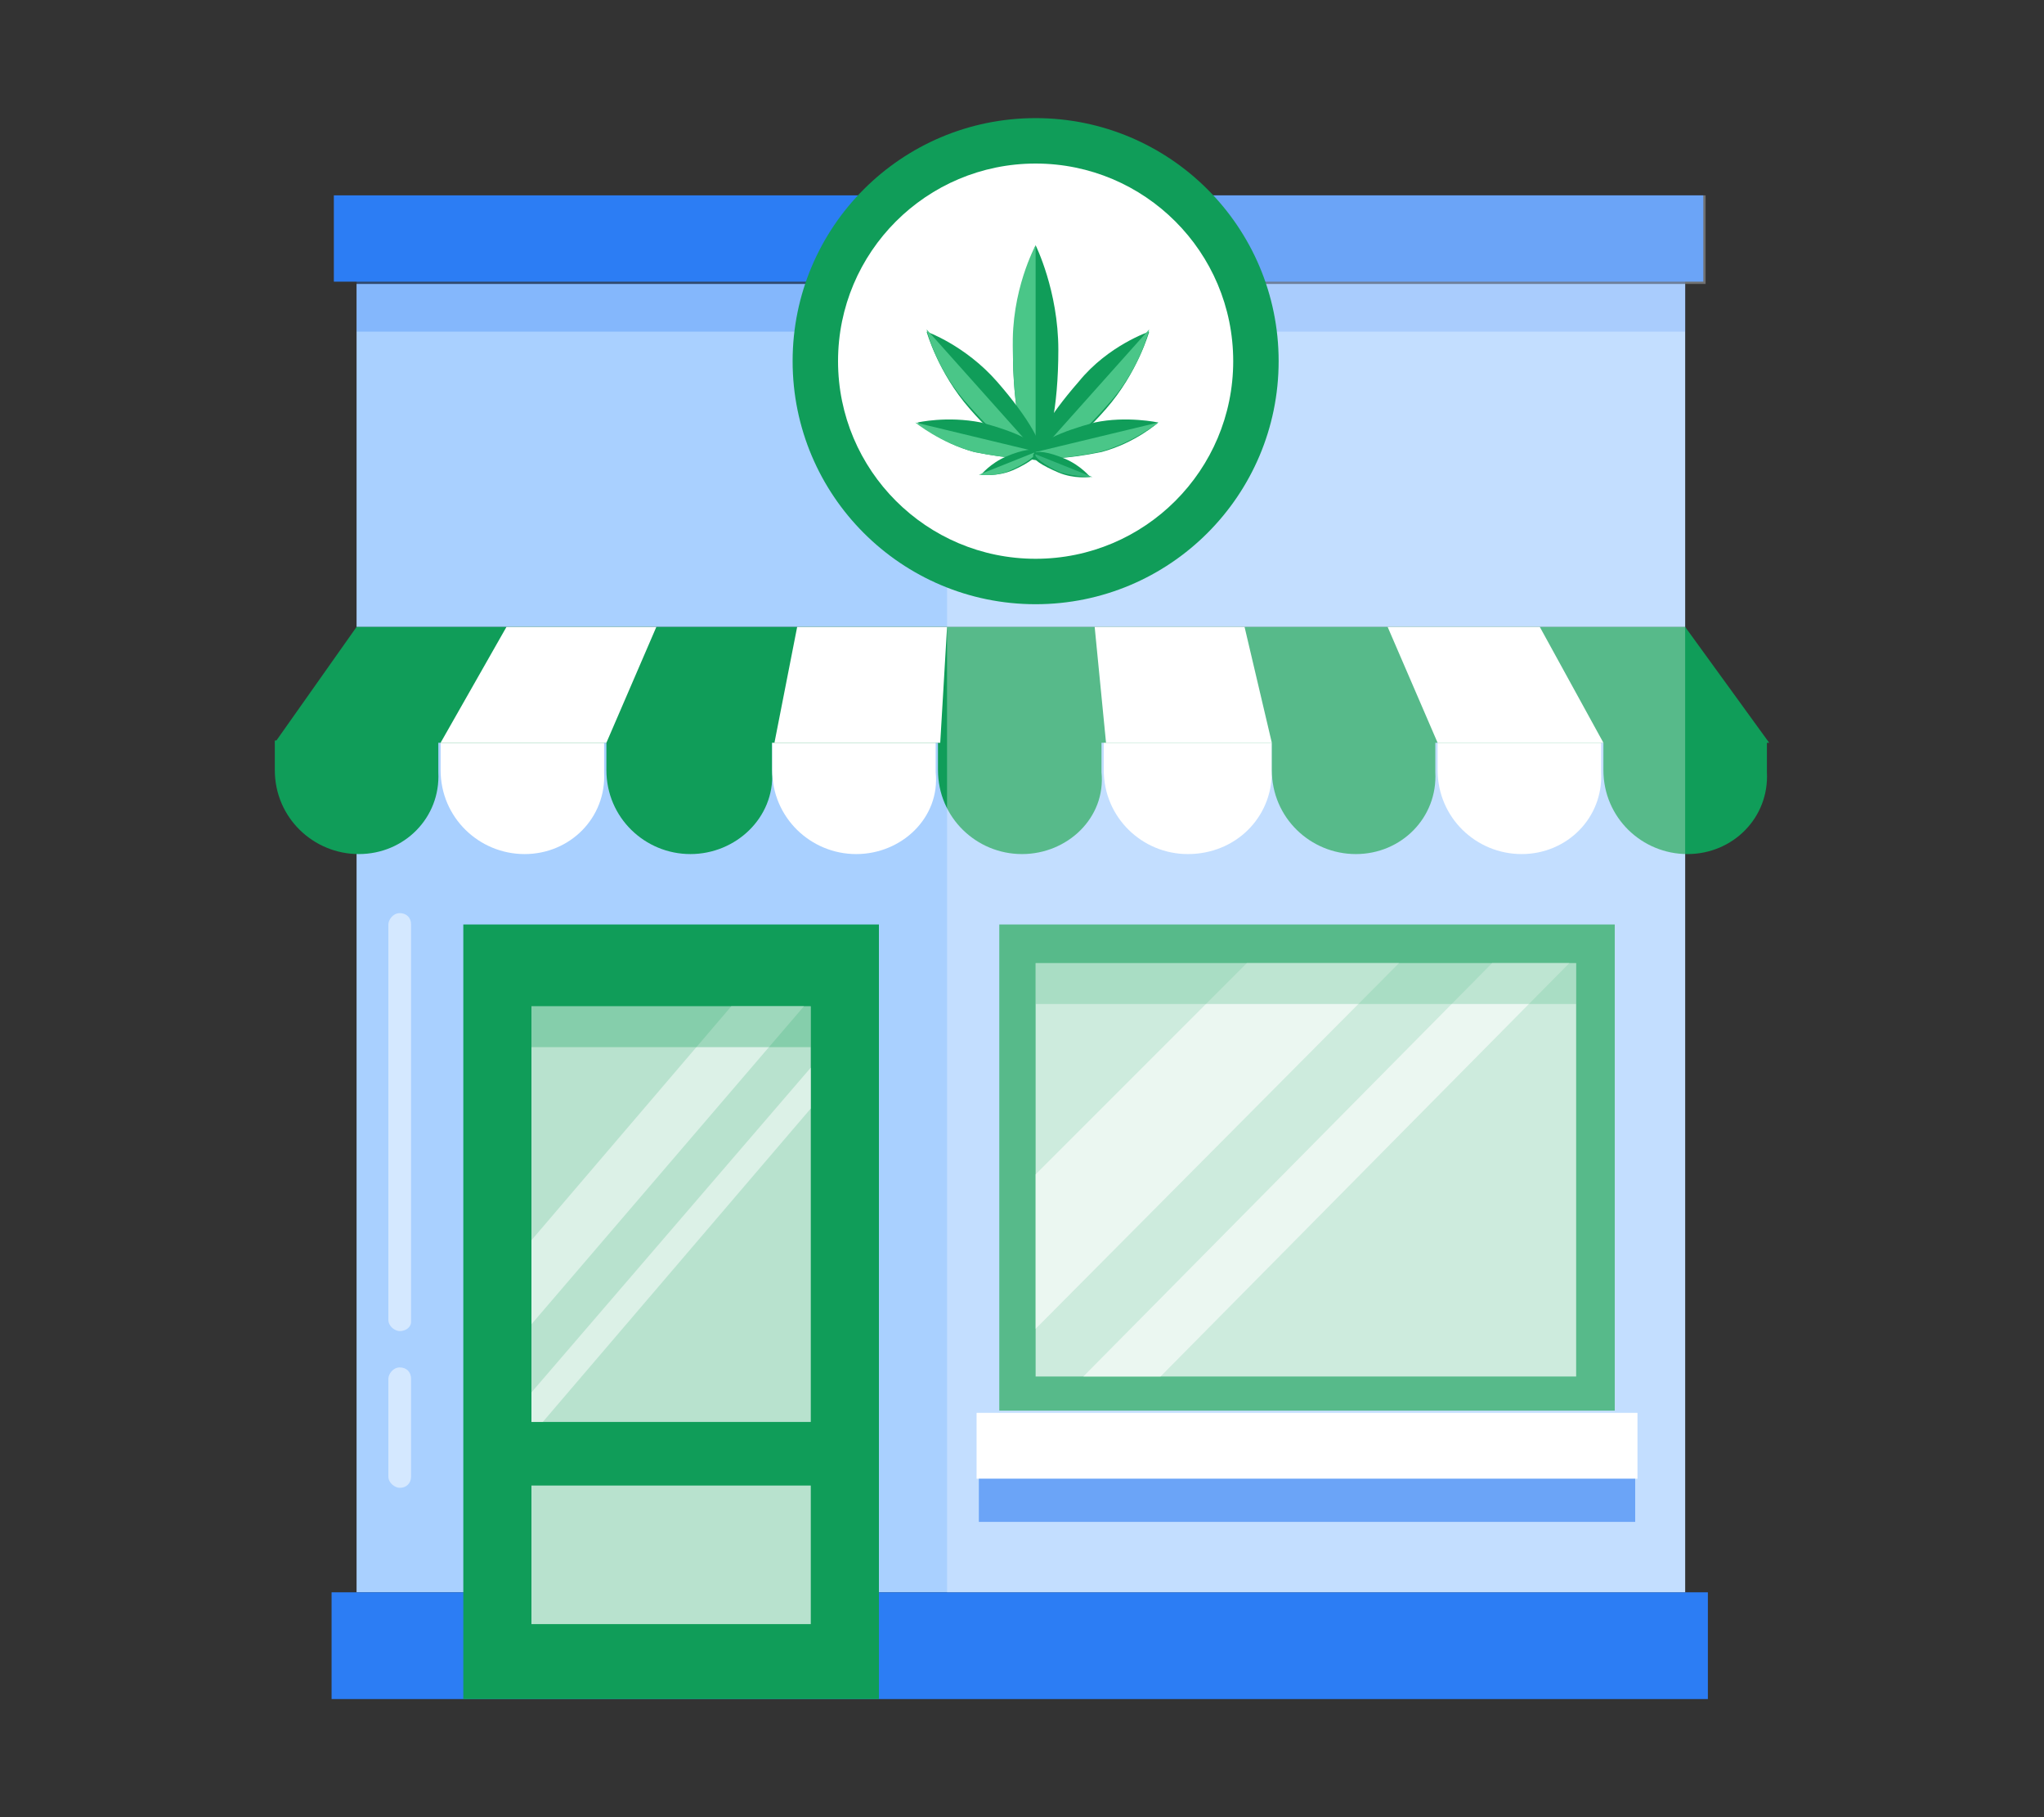
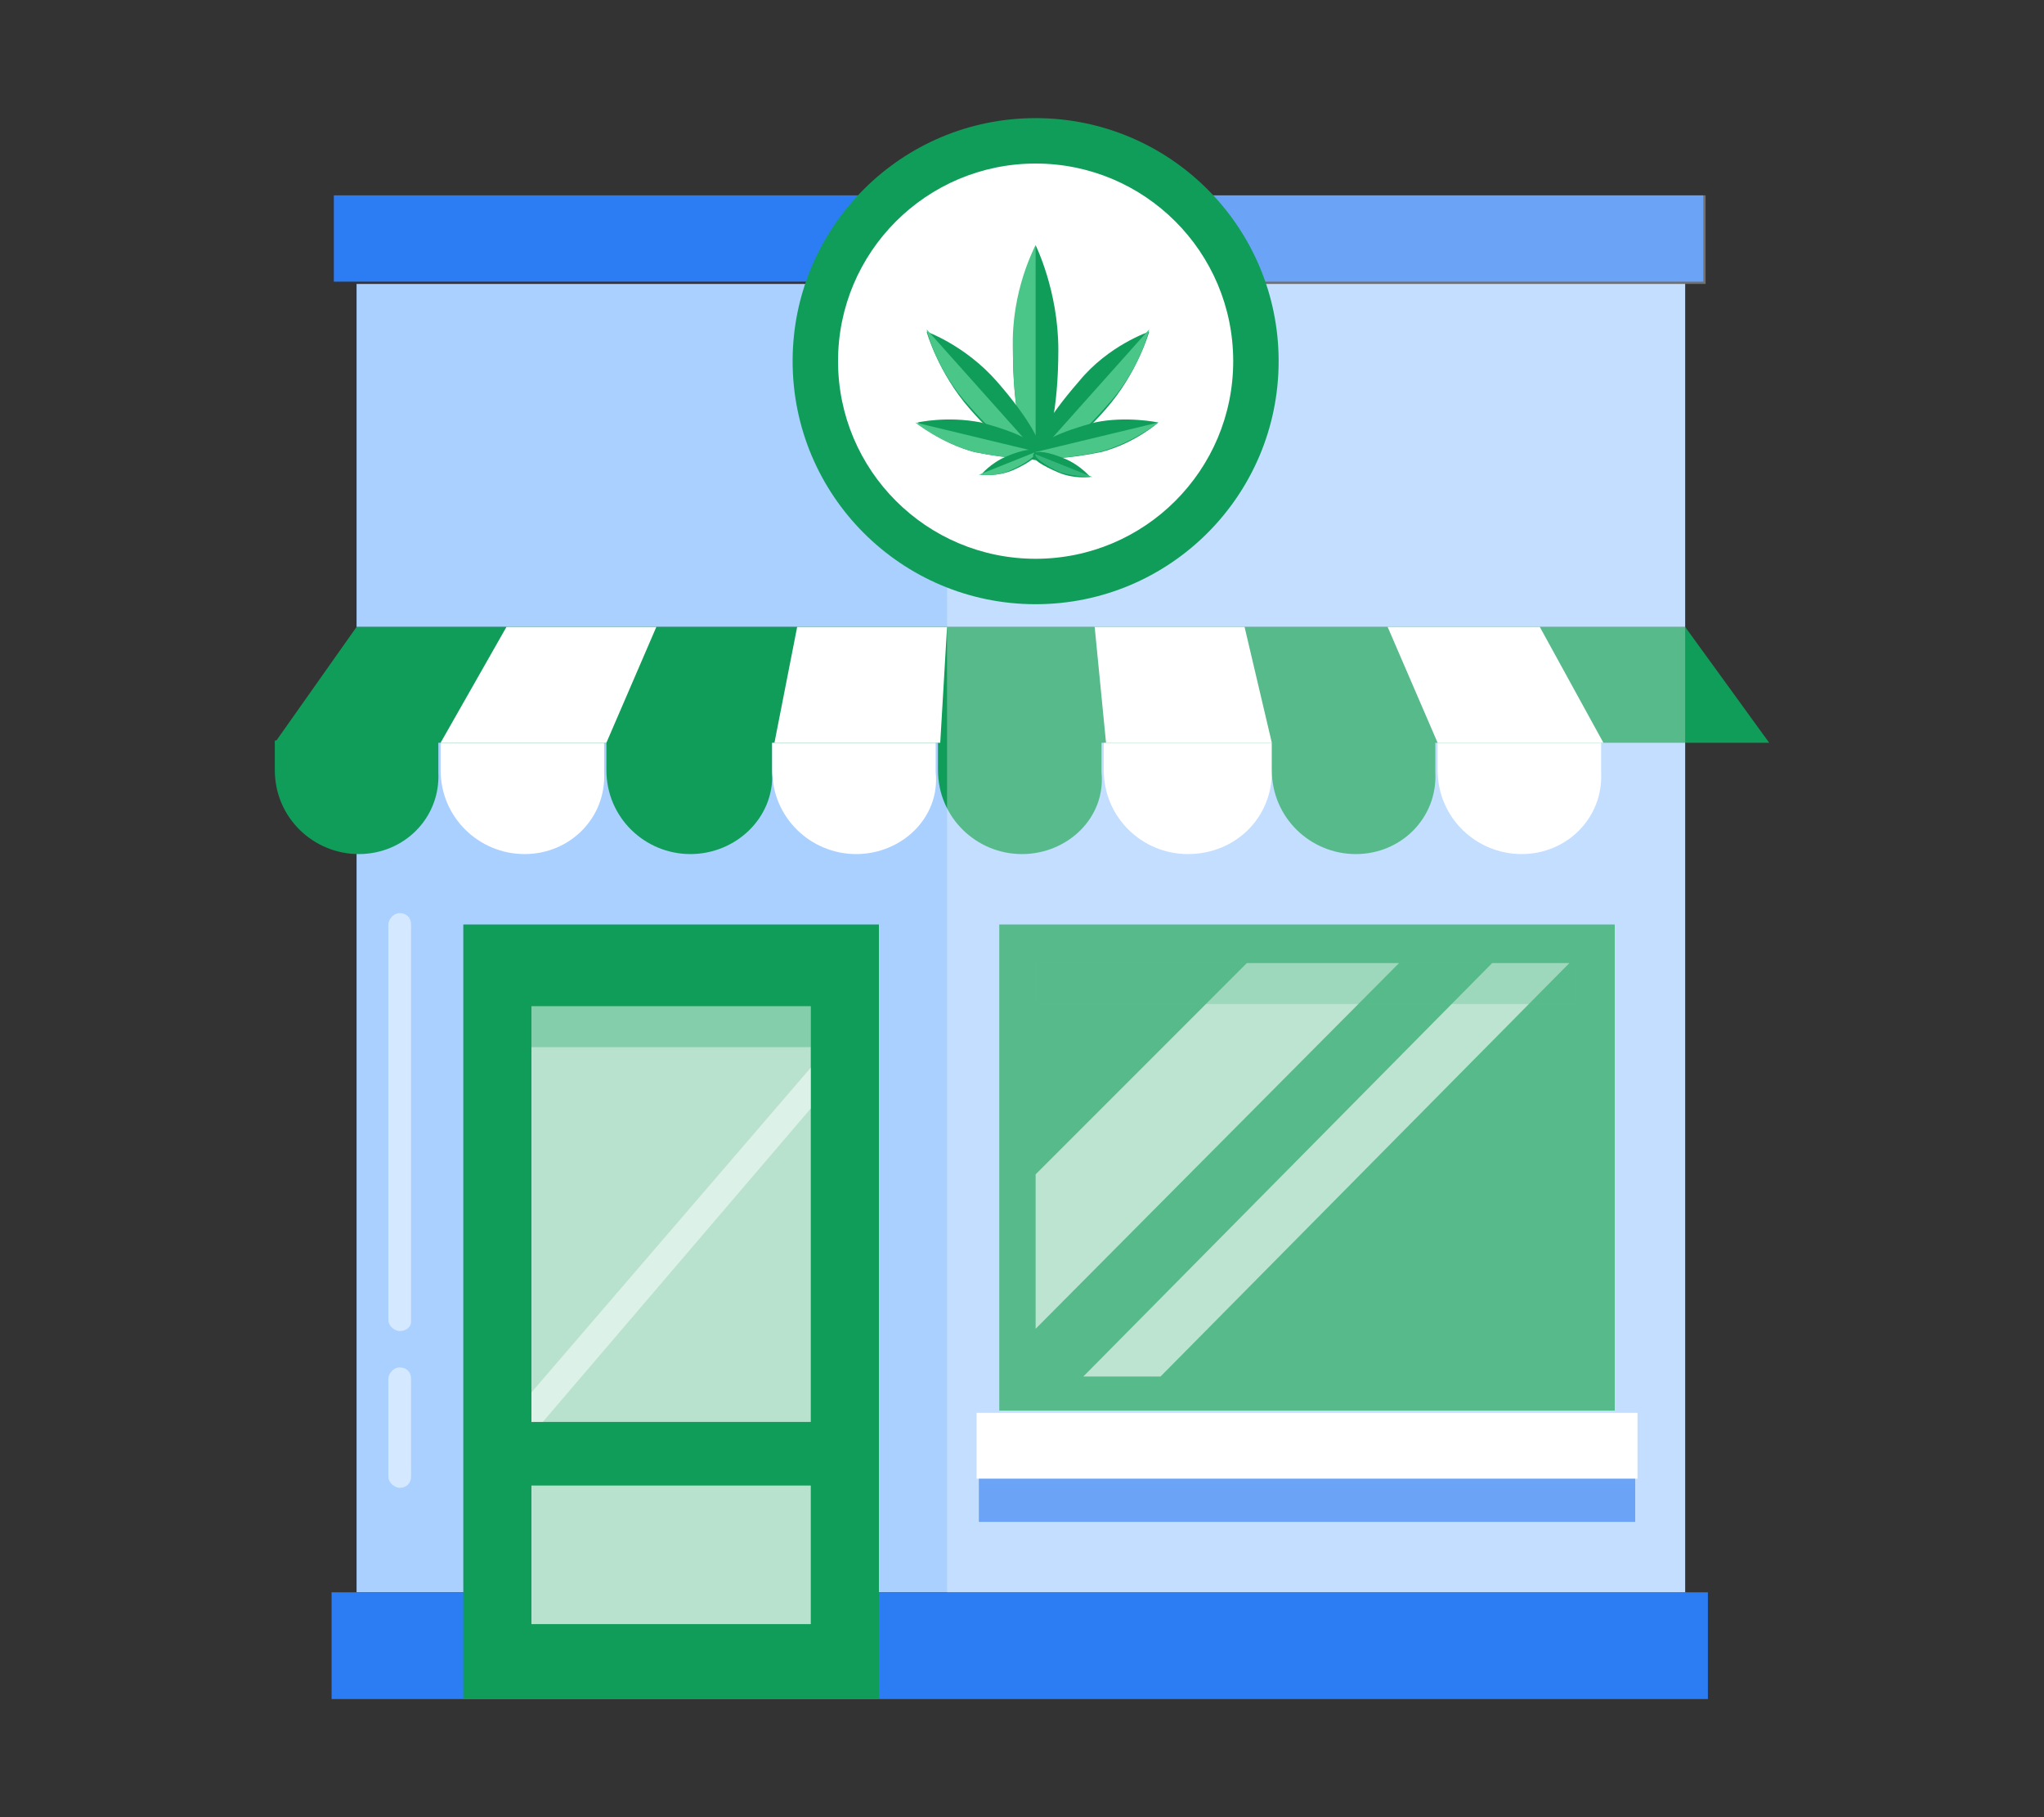
<svg xmlns="http://www.w3.org/2000/svg" version="1.1" id="Layer_1" x="0px" y="0px" viewBox="0 0 90 80" style="enable-background:new 0 0 90 80;" xml:space="preserve">
  <rect x="0" y="0" width="90" height="80" fill="#333333" stroke="none" />
  <style type="text/css">
	.st0{fill:#2C7DF4;}
	.st1{fill:#A9D0FF;}
	.st2{opacity:0.3;fill:#2C7DF4;}
	.st3{fill:#109D59;}
	.st4{opacity:0.7;fill:#FFFFFF;}
	.st5{fill:#FFFFFF;}
	.st6{opacity:0.5;}
	.st7{opacity:0.6;}
	.st8{opacity:0.3;fill:#109D59;}
	.st9{opacity:0.3;fill:#FFFFFF;}
	.st10{fill:#4AC688;}
	.st11{fill:#34B67A;}
</style>
  <g>
    <rect x="14.7" y="8.6" class="st0" width="60.3" height="3.8" />
    <rect x="15.7" y="12.5" class="st1" width="58.5" height="15.1" />
-     <rect x="15.7" y="12.2" class="st2" width="58.5" height="2.4" />
    <rect x="15.7" y="27.6" class="st1" width="58.5" height="42.5" />
    <rect x="14.6" y="70.1" class="st0" width="60.6" height="4.7" />
    <rect x="20.4" y="40.7" class="st3" width="18.3" height="34.1" />
    <rect x="23.4" y="44.3" class="st4" width="12.3" height="18.3" />
    <rect x="23.4" y="65.4" class="st4" width="12.3" height="6.1" />
    <g>
      <rect x="44" y="40.7" class="st3" width="27.1" height="21.4" />
-       <rect x="45.6" y="42.4" class="st4" width="23.8" height="18.2" />
      <rect x="43" y="62.2" class="st5" width="29.1" height="2.9" />
      <rect x="43.1" y="65.1" class="st0" width="28.9" height="1.9" />
    </g>
    <path class="st3" d="M15.8,37.6L15.8,37.6c-2,0-3.7-1.6-3.7-3.7v-1.3c0,0,0,0,0,0h7.2c0,0,0,0,0,0V34C19.4,36,17.8,37.6,15.8,37.6z   " />
    <path class="st5" d="M23.1,37.6L23.1,37.6c-2,0-3.7-1.6-3.7-3.7v-1.3c0,0,0,0,0,0h7.2c0,0,0,0,0,0V34C26.7,36,25.1,37.6,23.1,37.6z   " />
    <path class="st3" d="M30.4,37.6L30.4,37.6c-2,0-3.7-1.6-3.7-3.7v-1.3c0,0,0,0,0,0H34c0,0,0,0,0,0V34C34.1,36,32.4,37.6,30.4,37.6z" />
    <path class="st5" d="M37.7,37.6L37.7,37.6c-2,0-3.7-1.6-3.7-3.7v-1.3c0,0,0,0,0,0h7.2c0,0,0,0,0,0V34C41.4,36,39.7,37.6,37.7,37.6z   " />
    <path class="st3" d="M45,37.6L45,37.6c-2,0-3.7-1.6-3.7-3.7v-1.3c0,0,0,0,0,0h7.2c0,0,0,0,0,0V34C48.7,36,47,37.6,45,37.6z" />
    <path class="st5" d="M52.3,37.6L52.3,37.6c-2,0-3.7-1.6-3.7-3.7v-1.3c0,0,0,0,0,0H56c0,0,0,0,0,0V34C56,36,54.4,37.6,52.3,37.6z" />
    <path class="st3" d="M59.7,37.6L59.7,37.6c-2,0-3.7-1.6-3.7-3.7v-1.3c0,0,0,0,0,0h7.2c0,0,0,0,0,0V34C63.3,36,61.7,37.6,59.7,37.6z   " />
    <path class="st5" d="M67,37.6L67,37.6c-2,0-3.7-1.6-3.7-3.7v-1.3c0,0,0,0,0,0h7.2c0,0,0,0,0,0V34C70.6,36,69,37.6,67,37.6z" />
-     <path class="st3" d="M74.3,37.6L74.3,37.6c-2,0-3.7-1.6-3.7-3.7v-1.3c0,0,0,0,0,0h7.2c0,0,0,0,0,0V34C77.9,36,76.3,37.6,74.3,37.6z   " />
    <polygon class="st3" points="77.9,32.7 12.1,32.7 15.7,27.6 74.2,27.6  " />
    <polygon class="st5" points="22.3,27.6 19.4,32.7 26.7,32.7 28.9,27.6  " />
    <polygon class="st5" points="35.1,27.6 41.7,27.6 41.4,32.7 34.1,32.7  " />
    <polygon class="st5" points="48.2,27.6 48.7,32.7 56,32.7 54.8,27.6  " />
    <polygon class="st5" points="61.1,27.6 63.3,32.7 70.6,32.7 67.8,27.6  " />
    <g class="st6">
-       <polygon class="st5" points="35.4,44.3 23.4,58.3 23.4,54.6 32.2,44.3   " />
-     </g>
+       </g>
    <g class="st6">
      <polygon class="st5" points="35.7,47 35.7,48.8 23.9,62.6 23.4,62.6 23.4,61.3   " />
    </g>
    <g class="st7">
      <polygon class="st5" points="61.6,42.4 45.6,58.5 45.6,51.7 54.9,42.4   " />
    </g>
    <g class="st7">
      <polygon class="st5" points="69.1,42.4 51.1,60.6 47.7,60.6 65.7,42.4   " />
    </g>
    <rect x="23.4" y="44.3" class="st8" width="12.3" height="1.8" />
    <rect x="45.6" y="42.4" class="st8" width="23.8" height="1.8" />
    <g class="st6">
      <path class="st5" d="M17.6,65.5c-0.2,0-0.5-0.2-0.5-0.5v-4.3c0-0.2,0.2-0.5,0.5-0.5s0.5,0.2,0.5,0.5v4.3    C18.1,65.3,17.9,65.5,17.6,65.5z" />
    </g>
    <g class="st6">
      <path class="st5" d="M17.6,58.6c-0.2,0-0.5-0.2-0.5-0.5V40.7c0-0.2,0.2-0.5,0.5-0.5s0.5,0.2,0.5,0.5v17.5    C18.1,58.4,17.9,58.6,17.6,58.6z" />
    </g>
    <polygon class="st9" points="74.2,8.6 75.1,8.6 75.1,12.5 74.2,12.5 74.2,70.1 41.7,70.1 41.7,8.6  " />
    <circle class="st3" cx="45.6" cy="15.9" r="10.7" />
    <circle class="st5" cx="45.6" cy="15.9" r="8.7" />
    <g>
      <g>
-         <path class="st3" d="M46.6,15.4c0,2.5-0.4,4.6-1,4.6c-0.6,0-1-2.1-1-4.6s1-4.6,1-4.6S46.6,12.8,46.6,15.4z" />
+         <path class="st3" d="M46.6,15.4c0,2.5-0.4,4.6-1,4.6c-0.6,0-1-2.1-1-4.6s1-4.6,1-4.6S46.6,12.8,46.6,15.4" />
        <path class="st10" d="M45.6,10.8V20c-0.6,0-1-2.1-1-4.6C44.5,12.8,45.6,10.8,45.6,10.8z" />
      </g>
      <g>
        <path class="st3" d="M43.9,16.8c1.4,1.6,2.2,3,1.9,3.4c-0.4,0.3-1.8-0.7-3.1-2.2c-1.4-1.6-1.9-3.4-1.9-3.4S42.5,15.2,43.9,16.8z" />
        <path class="st10" d="M40.8,14.5l5,5.6c-0.4,0.3-1.8-0.7-3.1-2.2C41.2,16.3,40.8,14.5,40.8,14.5z" />
      </g>
      <g>
        <path class="st3" d="M43.2,18.6c1.5,0.4,2.6,0.9,2.5,1.3s-1.3,0.3-2.8,0c-1.5-0.4-2.5-1.3-2.5-1.3S41.7,18.3,43.2,18.6z" />
        <path class="st10" d="M40.3,18.6l5.4,1.3c-0.1,0.4-1.3,0.3-2.8,0C41.4,19.5,40.3,18.6,40.3,18.6z" />
      </g>
      <g>
        <path class="st3" d="M44.3,20.1c0.7-0.3,1.3-0.4,1.4-0.2c0.1,0.1-0.4,0.5-1.1,0.8c-0.7,0.3-1.4,0.2-1.4,0.2S43.6,20.4,44.3,20.1z     " />
        <path class="st10" d="M43.1,20.9l2.5-1c0.1,0.1-0.4,0.5-1.1,0.8C43.9,21,43.1,20.9,43.1,20.9z" />
      </g>
      <g>
        <path class="st3" d="M47.5,16.8c-1.4,1.6-2.2,3-1.9,3.4c0.4,0.3,1.8-0.7,3.1-2.2c1.4-1.6,1.9-3.4,1.9-3.4S48.8,15.2,47.5,16.8z" />
        <path class="st10" d="M50.6,14.5l-5,5.6c0.4,0.3,1.8-0.7,3.1-2.2C50.2,16.3,50.6,14.5,50.6,14.5z" />
      </g>
      <g>
        <path class="st3" d="M48.2,18.6c-1.5,0.4-2.6,0.9-2.5,1.3s1.3,0.3,2.8,0c1.5-0.4,2.5-1.3,2.5-1.3S49.6,18.3,48.2,18.6z" />
        <path class="st10" d="M51,18.6l-5.4,1.3c0.1,0.4,1.3,0.3,2.8,0C49.9,19.5,51,18.6,51,18.6z" />
      </g>
      <g>
        <path class="st3" d="M46.9,20.2c-0.7-0.3-1.3-0.4-1.4-0.2s0.4,0.5,1.1,0.8C47.3,21.1,48,21,48,21S47.6,20.5,46.9,20.2z" />
        <path class="st11" d="M48.1,21l-2.5-1c-0.1,0.1,0.4,0.5,1.1,0.8C47.4,21,48.1,21,48.1,21z" />
      </g>
    </g>
  </g>
</svg>